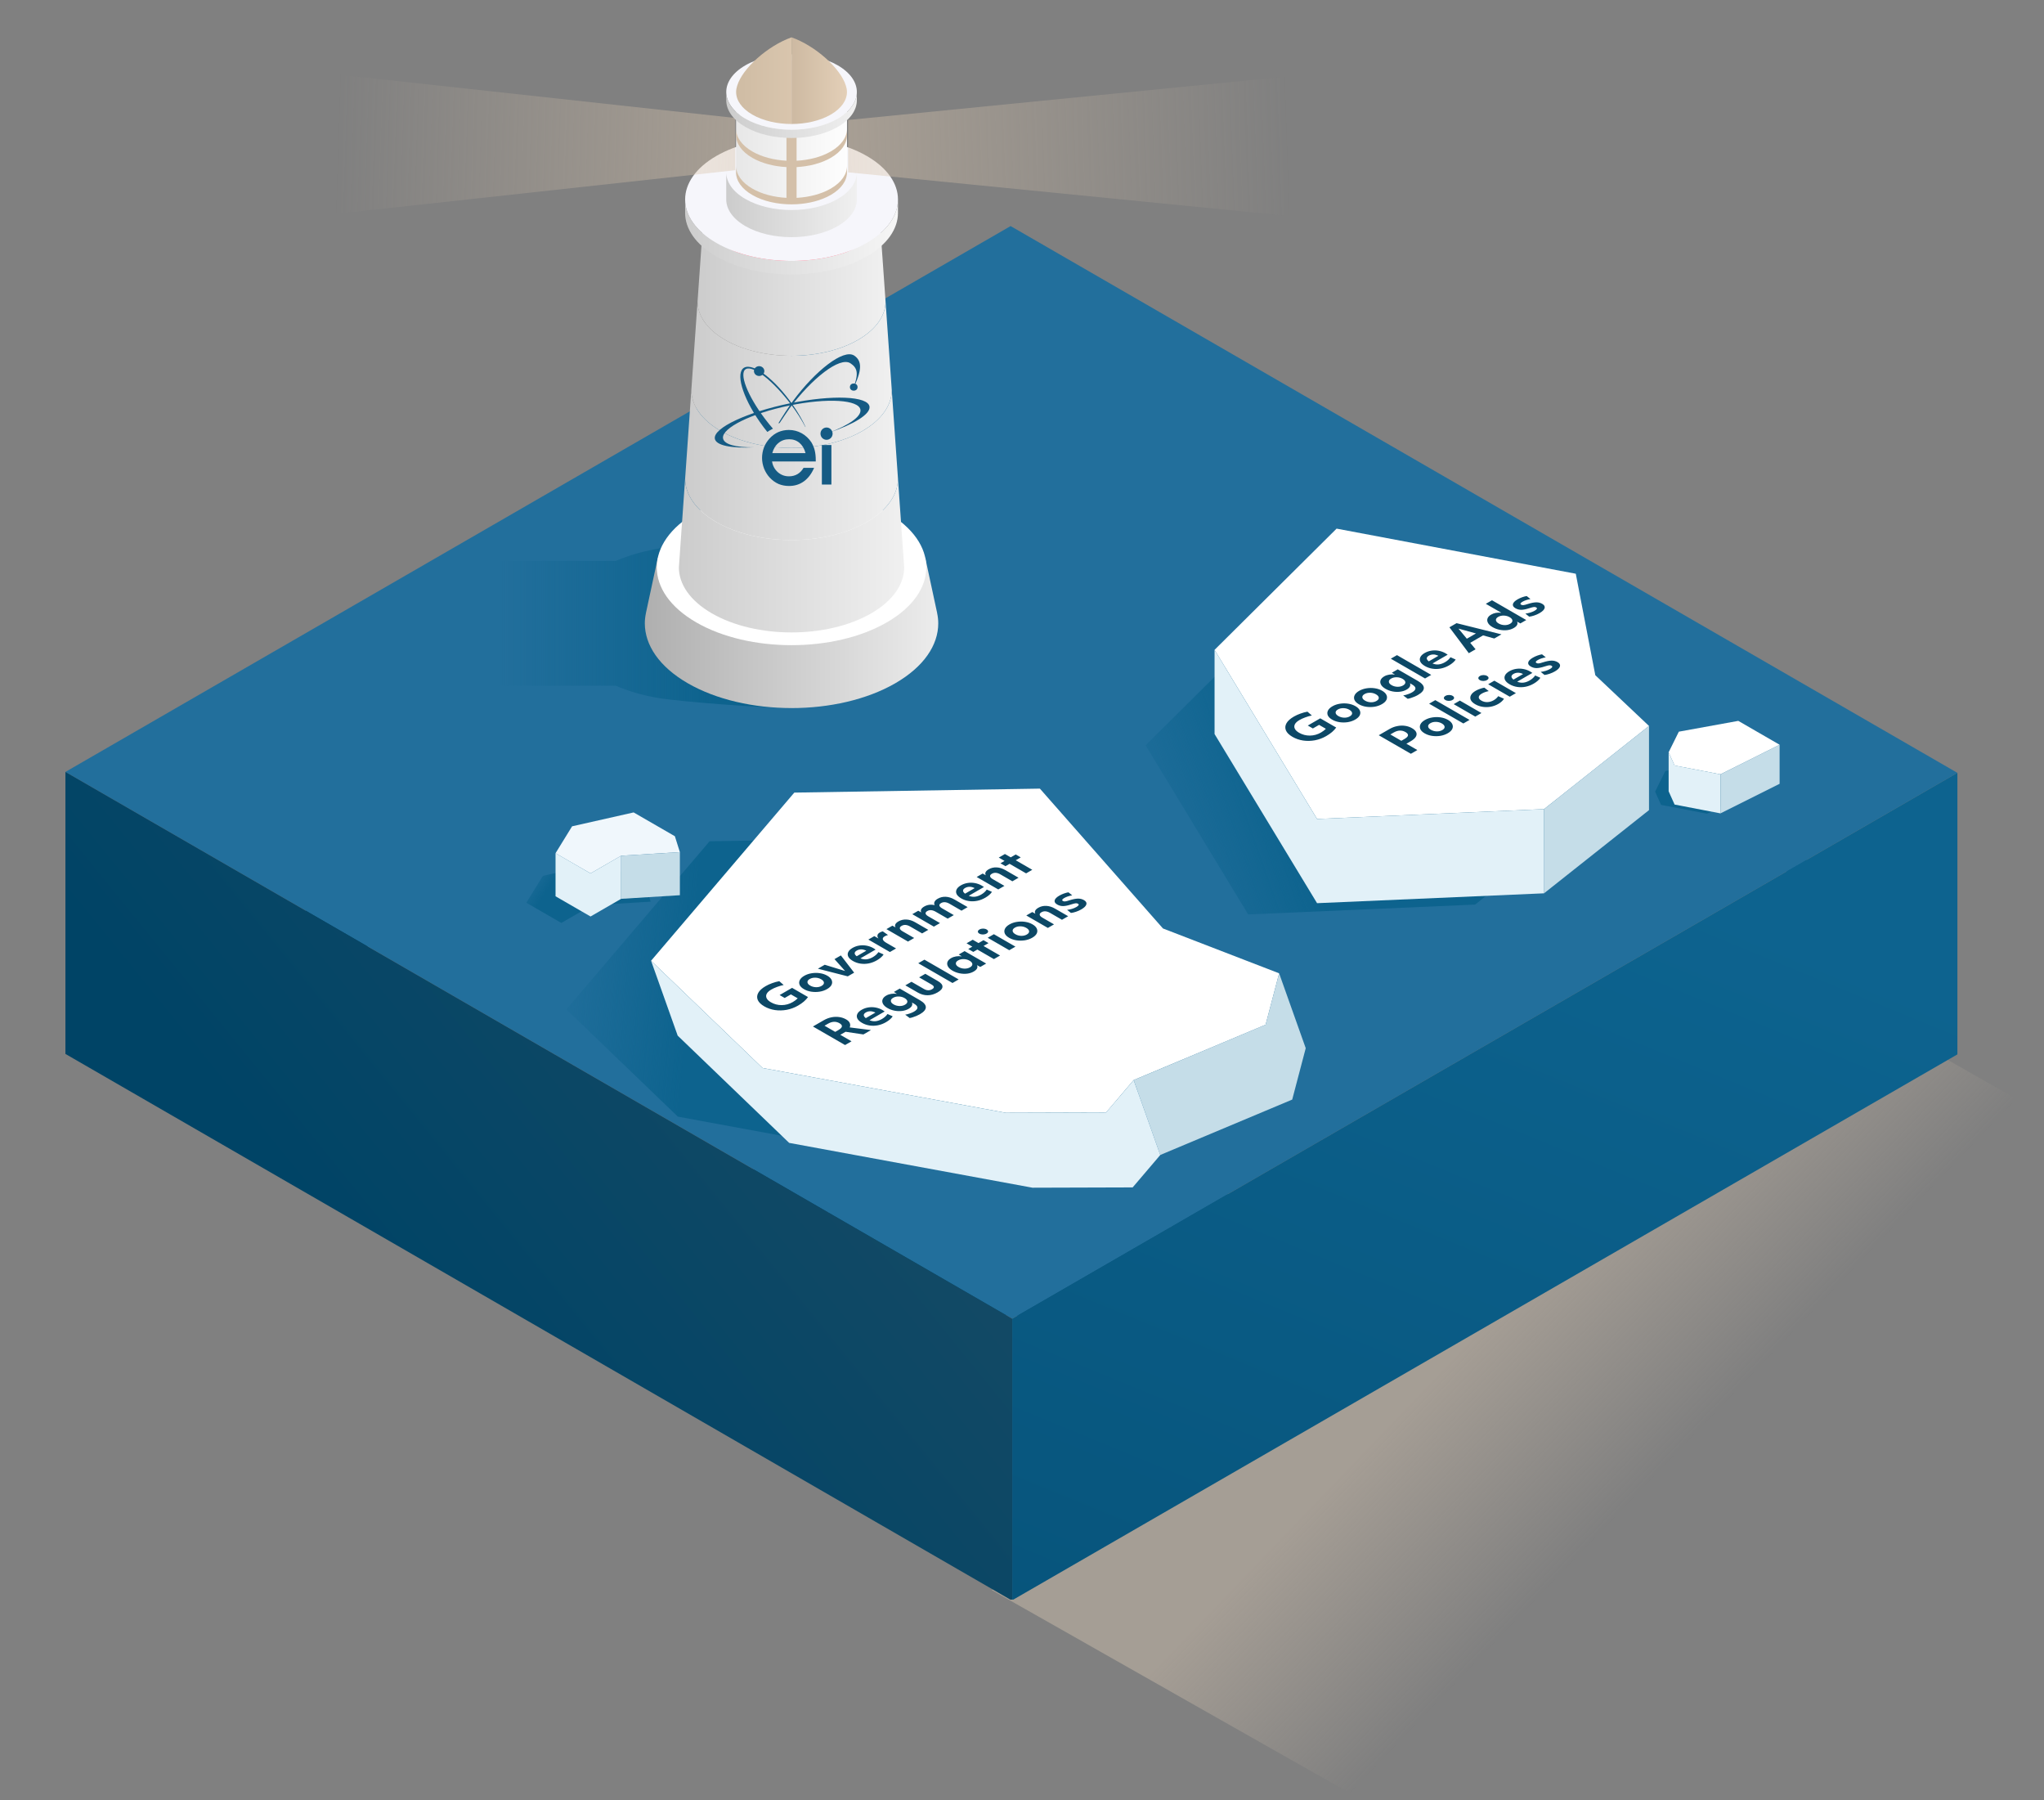
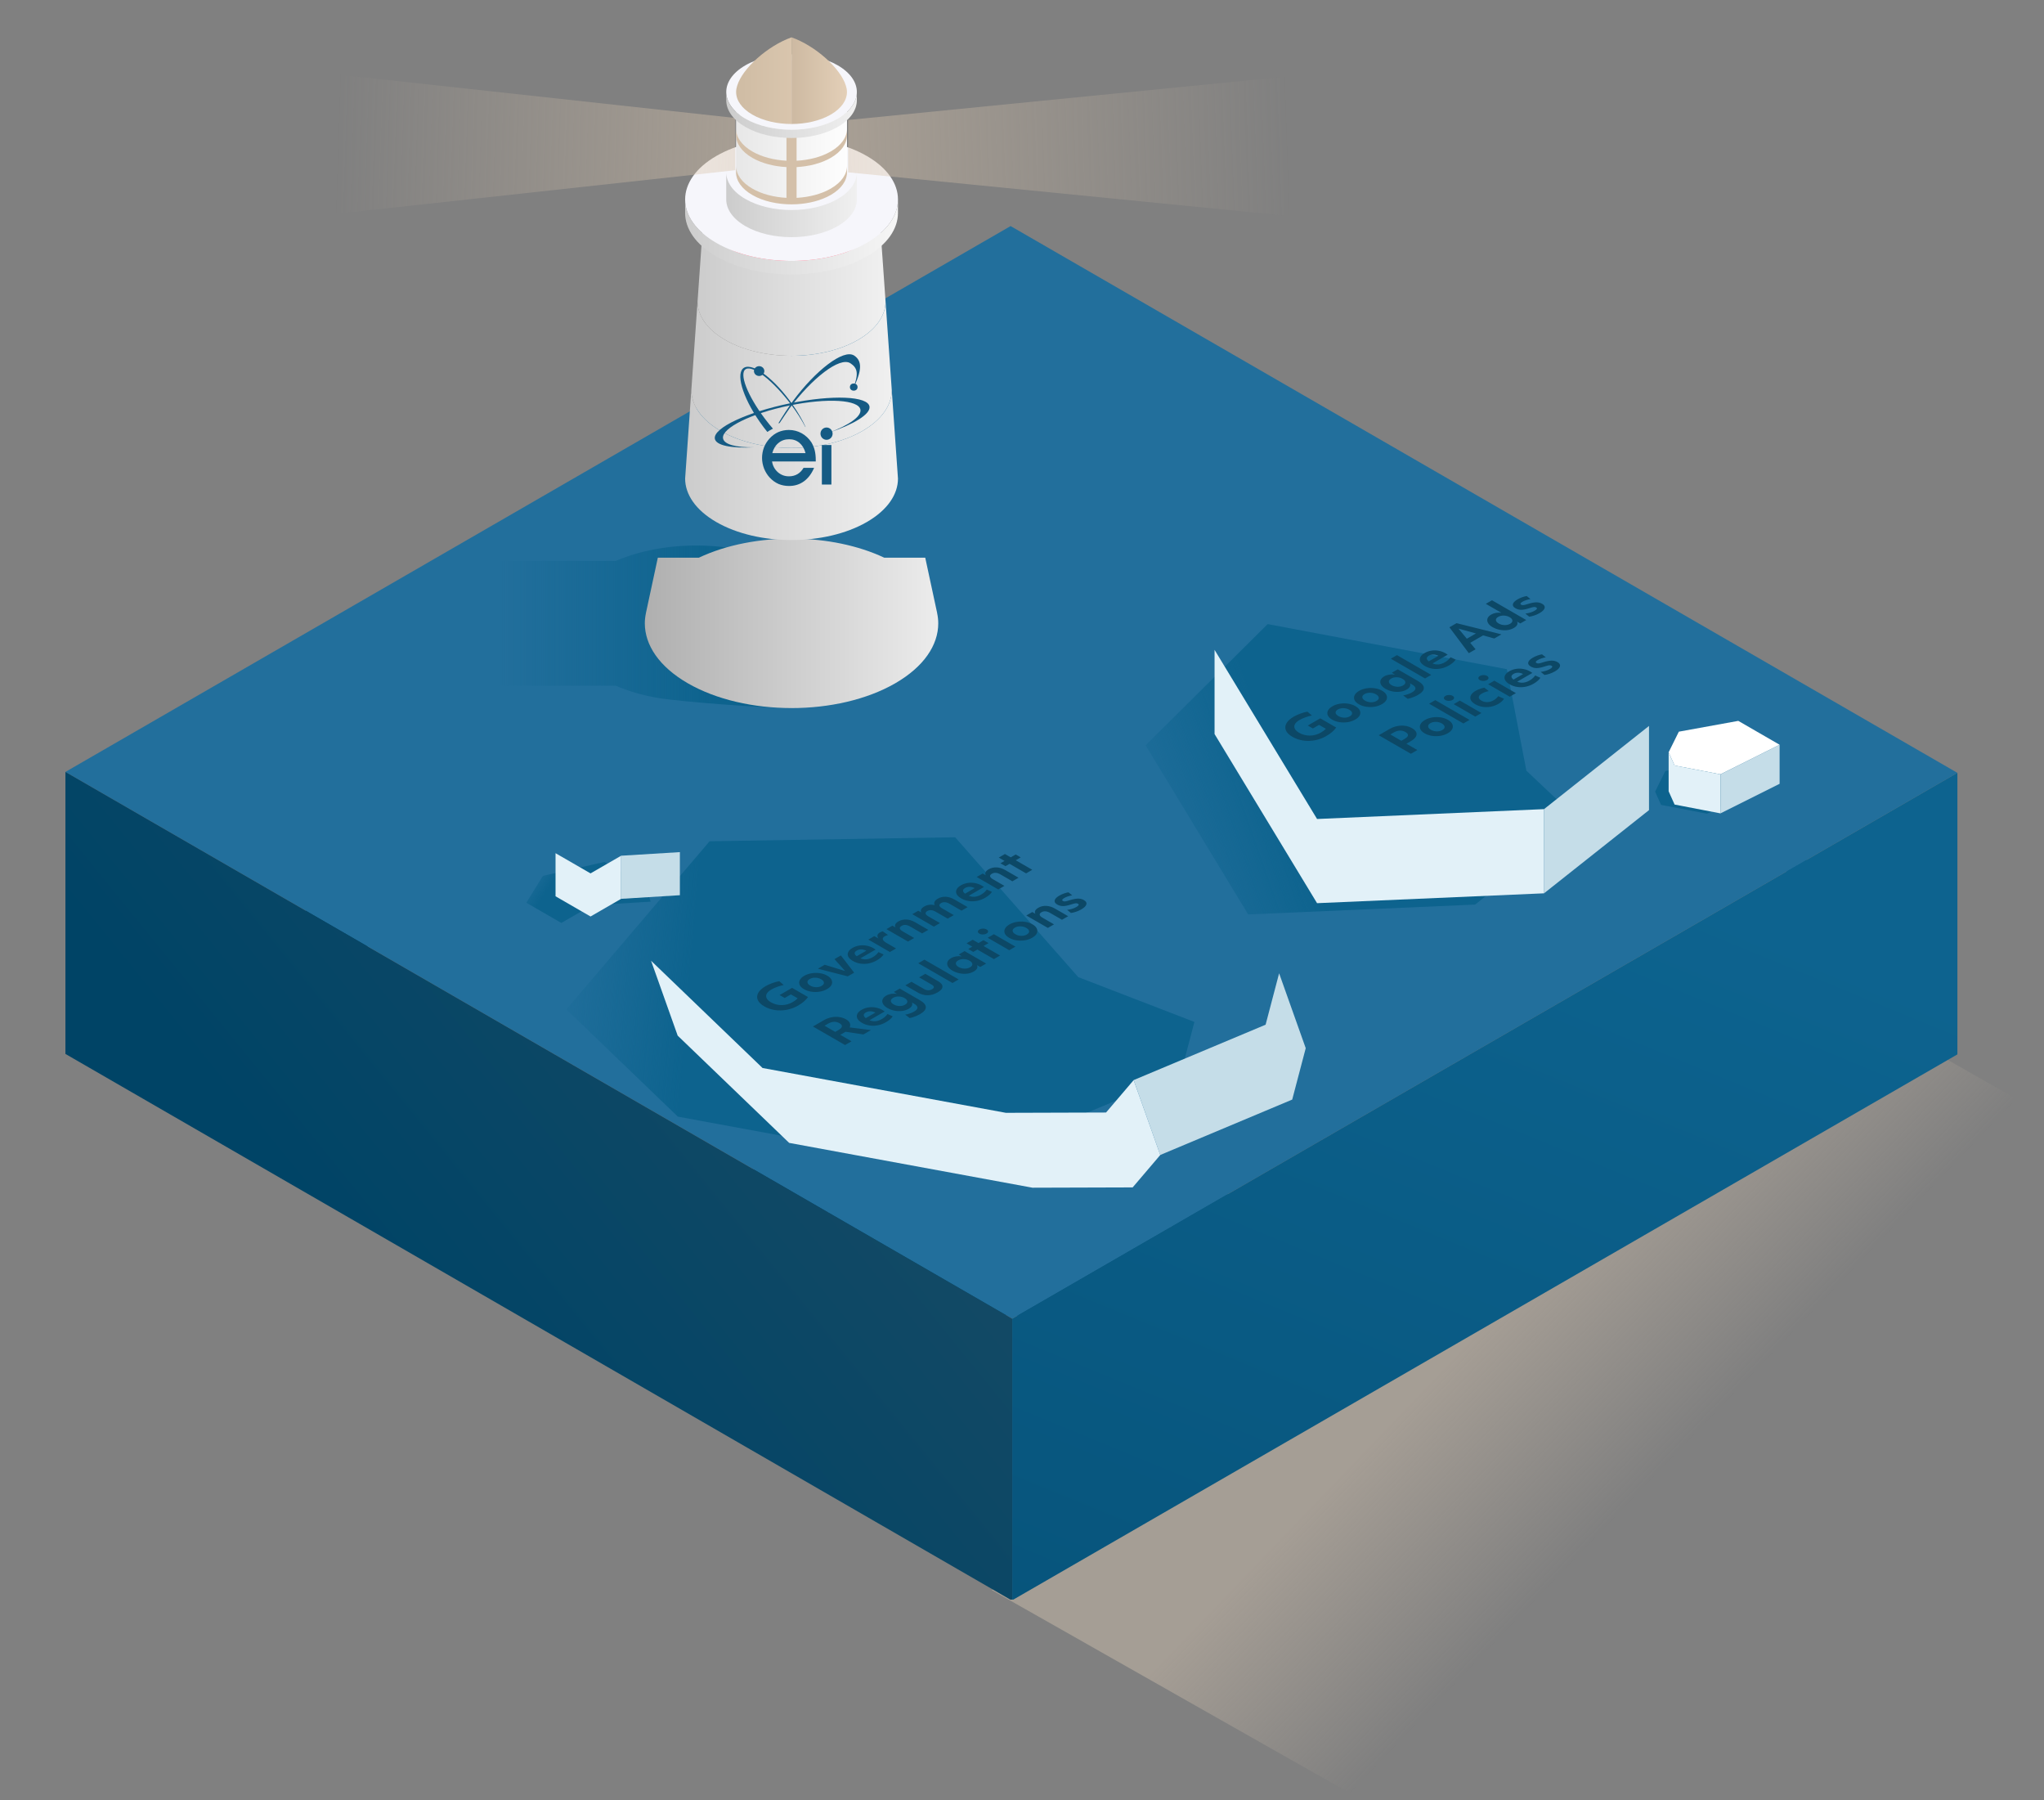
<svg xmlns="http://www.w3.org/2000/svg" width="670" height="590" viewBox="0 0 670 590" fill="none">
  <rect x="0" y="0" width="670" height="590" fill="#808080" stroke="none" />
  <g clip-path="url(#clip0_5075_74718)">
    <path opacity="0.37" d="M629.373 342.195L751.743 411.576L447.446 590.448L325.076 521.067L629.373 342.195Z" fill="url(#paint0_linear_5075_74718)" />
    <g clip-path="url(#clip1_5075_74718)">
      <path d="M520.052 353.507C471.971 381.264 408.959 395.145 345.943 395.145C282.926 395.145 219.91 381.264 171.833 353.507C123.747 325.751 99.709 289.37 99.709 252.984V261.741C99.709 298.121 123.747 334.507 171.828 362.264C219.91 390.02 282.926 403.901 345.938 403.901C408.954 403.901 471.971 390.02 520.047 362.264C568.128 334.507 592.167 298.121 592.167 261.741V252.984C592.167 289.365 568.128 325.751 520.047 353.507H520.052Z" fill="url(#paint1_linear_5075_74718)" />
      <path d="M520.052 362.27C471.971 390.027 408.959 403.908 345.943 403.908C282.926 403.908 219.91 390.027 171.833 362.27C123.747 334.508 99.709 298.128 99.709 261.742V289.147C99.709 325.528 123.747 361.914 171.828 389.67C219.91 417.427 282.926 431.308 345.938 431.308C408.954 431.308 471.971 417.427 520.047 389.67C568.128 361.914 592.167 325.528 592.167 289.147V261.742C592.167 298.123 568.128 334.508 520.047 362.265L520.052 362.27Z" fill="url(#paint2_linear_5075_74718)" />
      <rect width="358.365" height="357.756" transform="matrix(0.866 0.5 0.866 -0.5 21.446 252.961)" fill="#226F9C" />
      <rect width="92.415" height="358.362" transform="matrix(-9.45332e-08 1 0.866 0.5 21.446 252.961)" fill="url(#paint3_linear_5075_74718)" />
      <rect width="92.266" height="357.756" transform="matrix(-1.24336e-07 1 0.866 -0.5 331.797 432.141)" fill="url(#paint4_linear_5075_74718)" />
      <path d="M141.484 183.839H201.796C209.854 180.355 219.497 178.663 229.094 178.77C240.107 178.893 251.059 181.384 259.464 186.238C268.088 191.22 272.402 197.745 272.402 204.27C272.402 210.796 268.088 217.326 259.464 222.303C256.779 223.851 253.84 225.161 250.718 226.225L259.464 232.032C250.657 232.032 222.538 229.964 215.29 228.655C210.522 227.814 205.963 226.49 201.816 224.702H141.489V183.834L141.484 183.839Z" fill="url(#paint5_linear_5075_74718)" />
      <path d="M211.748 200.844H211.738L215.629 182.761H229.067C238.15 178.477 249.305 176.394 260.405 176.521C270.873 176.638 281.29 178.722 289.853 182.761H303.285L307.177 200.844H307.167C307.411 201.986 307.549 203.132 307.549 204.278C307.549 211.384 302.852 218.49 293.464 223.91C284.076 229.33 271.764 232.04 259.457 232.04C247.151 232.04 234.844 229.33 225.451 223.91C216.062 218.49 211.366 211.384 211.366 204.278C211.366 203.132 211.503 201.98 211.748 200.844Z" fill="url(#paint6_linear_5075_74718)" />
-       <path d="M290.698 167.895C282.293 163.04 271.347 160.554 260.329 160.427C248.735 160.294 237.07 162.785 228.222 167.895C219.598 172.876 215.283 179.402 215.283 185.927C215.283 192.452 219.598 198.983 228.222 203.959C236.846 208.941 248.154 211.427 259.458 211.427C270.761 211.427 282.069 208.936 290.693 203.954C299.317 198.972 303.632 192.447 303.632 185.922C303.632 179.397 299.317 172.866 290.693 167.889L290.698 167.895Z" fill="white" />
      <path d="M282.691 141.232C276.278 144.935 267.868 146.789 259.463 146.789C251.058 146.789 242.648 144.935 236.235 141.232C229.832 137.534 226.628 132.689 226.612 127.845L228.65 98.805C228.65 103.359 231.66 107.907 237.676 111.382C243.692 114.856 251.578 116.593 259.463 116.593C267.348 116.593 275.234 114.856 281.25 111.382C287.265 107.907 290.276 103.354 290.276 98.805L292.313 127.845C292.303 132.689 289.094 137.534 282.691 141.232Z" fill="url(#paint7_linear_5075_74718)" />
      <path d="M281.249 111.381C275.233 114.855 267.348 116.592 259.462 116.592C251.577 116.592 243.692 114.855 237.676 111.381C231.66 107.907 228.649 103.353 228.649 98.804L230.687 69.789H288.238L290.275 98.804C290.275 103.358 287.265 107.907 281.249 111.381Z" fill="url(#paint8_linear_5075_74718)" />
      <path d="M284.127 171.076C277.317 175.008 268.387 176.974 259.463 176.974C250.538 176.974 241.609 175.008 234.798 171.076C227.988 167.143 224.58 161.988 224.58 156.833L226.612 127.844C226.622 132.688 229.832 137.532 236.235 141.231C242.648 144.934 251.058 146.788 259.463 146.788C267.868 146.788 276.278 144.934 282.691 141.231C289.094 137.532 292.298 132.688 292.313 127.844L294.346 156.833C294.346 161.988 290.938 167.143 284.127 171.076Z" fill="url(#paint9_linear_5075_74718)" />
      <path d="M239.113 58.039C244.874 54.713 252.474 53.093 260.023 53.175C267.196 53.256 274.332 54.876 279.803 58.039C285.422 61.284 288.233 65.533 288.233 69.786C288.233 74.039 285.422 78.288 279.803 81.532C274.184 84.777 266.819 86.397 259.458 86.397C252.097 86.397 244.732 84.777 239.113 81.532C233.494 78.288 230.683 74.034 230.683 69.786C230.683 65.533 233.494 61.284 239.113 58.039Z" fill="#FF5A72" />
-       <path d="M222.538 185.851L224.575 156.836C224.575 161.991 227.983 167.146 234.794 171.078C241.604 175.011 250.534 176.977 259.458 176.977C268.383 176.977 277.312 175.011 284.123 171.078C290.934 167.146 294.341 161.991 294.341 156.836L296.379 185.851C296.379 185.876 296.379 185.907 296.379 185.932C296.379 191.388 292.772 196.843 285.565 201.005C278.357 205.167 268.902 207.25 259.453 207.25C250.004 207.25 240.555 205.167 233.342 201.005C226.134 196.843 222.528 191.388 222.528 185.932C222.528 185.907 222.528 185.876 222.528 185.851H222.538Z" fill="url(#paint10_linear_5075_74718)" />
      <path d="M234.793 79.602C241.604 83.534 250.533 85.501 259.458 85.501C268.387 85.501 277.312 83.534 284.122 79.602C290.933 75.669 294.341 70.514 294.341 65.359V69.786C294.341 74.941 290.933 80.096 284.122 84.028C277.312 87.961 268.382 89.927 259.458 89.927C250.528 89.927 241.604 87.961 234.793 84.028C227.983 80.096 224.575 74.941 224.575 69.786V65.359C224.575 70.514 227.983 75.669 234.793 79.602Z" fill="url(#paint11_linear_5075_74718)" />
      <path d="M234.793 51.117C241.777 47.082 250.992 45.116 260.145 45.223C268.841 45.32 277.49 47.286 284.127 51.117C290.938 55.049 294.346 60.204 294.346 65.359C294.346 70.514 290.938 75.669 284.127 79.602C277.317 83.534 268.387 85.5 259.463 85.5C250.533 85.5 241.609 83.534 234.798 79.602C227.988 75.669 224.58 70.514 224.58 65.359C224.58 60.204 227.988 55.049 234.798 51.117H234.793Z" fill="#F6F6FB" />
      <path d="M244.324 47.729C248.608 45.253 254.262 44.046 259.88 44.112C265.219 44.173 270.521 45.38 274.597 47.729C278.774 50.143 280.867 53.306 280.867 56.465C280.867 59.623 278.779 62.791 274.597 65.201C270.42 67.615 264.939 68.822 259.463 68.822C253.987 68.822 248.506 67.615 244.329 65.201C240.152 62.786 238.058 59.623 238.058 56.465C238.058 53.301 240.147 50.138 244.329 47.729H244.324Z" fill="#F6F6FB" />
      <path d="M244.325 65.205C248.502 67.619 253.983 68.826 259.459 68.826C264.935 68.826 270.416 67.619 274.593 65.205C278.77 62.79 280.863 59.627 280.863 56.469V65.363C280.863 68.526 278.775 71.689 274.593 74.099C270.416 76.513 264.935 77.721 259.459 77.721C253.983 77.721 248.502 76.513 244.325 74.099C240.148 71.684 238.054 68.521 238.054 65.363V56.469C238.054 59.632 240.143 62.795 244.325 65.205Z" fill="url(#paint12_linear_5075_74718)" />
      <path d="M246.605 26.8C250.248 24.697 255.046 23.673 259.819 23.729C264.353 23.78 268.861 24.804 272.319 26.8C275.87 28.848 277.643 31.538 277.643 34.222C277.643 36.907 275.87 39.596 272.319 41.644C268.769 43.692 264.118 44.721 259.462 44.721C254.812 44.721 250.156 43.697 246.605 41.644C243.055 39.596 241.282 36.907 241.282 34.222C241.282 31.538 243.055 28.848 246.605 26.8Z" fill="white" />
      <path d="M246.601 41.641C250.151 43.688 254.802 44.717 259.458 44.717C264.113 44.717 268.764 43.693 272.315 41.641C275.865 39.588 277.638 36.903 277.638 34.219V56.464C277.638 59.148 275.865 61.838 272.315 63.886C268.764 65.933 264.113 66.962 259.458 66.962C254.802 66.962 250.151 65.938 246.601 63.886C243.05 61.838 241.277 59.148 241.277 56.464V34.219C241.277 36.903 243.05 39.593 246.601 41.641Z" fill="url(#paint13_linear_5075_74718)" />
      <path d="M246.601 51.724C243.05 49.676 241.277 46.987 241.277 44.302V42.219C241.277 44.903 243.05 47.593 246.601 49.641C249.728 51.444 253.712 52.452 257.797 52.671V44.674C258.347 44.705 258.902 44.72 259.458 44.72C260.013 44.72 260.563 44.705 261.118 44.674V52.671C265.203 52.458 269.187 51.449 272.315 49.641C275.865 47.593 277.638 44.903 277.638 42.219V44.302C277.638 46.987 275.865 49.676 272.315 51.724C269.187 53.527 265.203 54.536 261.118 54.755V64.836C265.203 64.622 269.187 63.613 272.315 61.805C275.865 59.757 277.638 57.068 277.638 54.383V56.466C277.638 59.151 275.865 61.84 272.315 63.888C269.187 65.691 265.203 66.7 261.118 66.919C260.568 66.95 260.013 66.965 259.458 66.965C254.807 66.965 250.151 65.941 246.601 63.888C243.05 61.84 241.277 59.151 241.277 56.466V54.383C241.277 57.068 243.05 59.757 246.601 61.805C249.728 63.613 253.712 64.617 257.797 64.836V54.755C253.712 54.541 249.728 53.532 246.601 51.724Z" fill="#D4C0A9" />
      <path d="M77.525 20.805L241.028 38.667V55.777L77.525 73.64V20.805Z" fill="url(#paint14_linear_5075_74718)" />
      <path d="M458.833 21.406L278 39.316V56.473L458.833 74.383V21.406Z" fill="url(#paint15_linear_5075_74718)" />
      <path d="M244.324 21.408C248.608 18.933 254.262 17.725 259.88 17.792C265.219 17.853 270.521 19.055 274.597 21.408C278.774 23.823 280.867 26.986 280.867 30.144C280.867 33.303 278.779 36.471 274.597 38.88C270.42 41.295 264.939 42.502 259.463 42.502C253.987 42.502 248.506 41.295 244.329 38.88C240.152 36.466 238.058 33.303 238.058 30.144C238.058 26.981 240.147 23.818 244.329 21.408H244.324Z" fill="#F6F6FB" />
      <path d="M244.325 38.885C248.502 41.299 253.983 42.506 259.459 42.506C264.935 42.506 270.416 41.299 274.593 38.885C278.77 36.47 280.863 33.307 280.863 30.148V32.864C280.863 36.027 278.775 39.19 274.593 41.599C270.416 44.014 264.935 45.221 259.459 45.221C253.983 45.221 248.502 44.014 244.325 41.599C240.148 39.185 238.054 36.022 238.054 32.864V30.148C238.054 33.312 240.143 36.475 244.325 38.885Z" fill="url(#paint16_linear_5075_74718)" />
      <path d="M259.457 19.666V12.234C267.266 15.005 275.569 22.387 277.286 28.127C277.311 28.194 277.479 28.825 277.52 29.059C277.586 29.421 277.622 29.783 277.622 30.145C277.622 32.829 275.849 35.514 272.299 37.561C268.754 39.609 264.103 40.633 259.452 40.633V19.661L259.457 19.666Z" fill="url(#paint17_linear_5075_74718)" />
      <path d="M259.458 19.666V12.234C251.649 15.005 243.346 22.387 241.629 28.127C241.604 28.194 241.436 28.825 241.395 29.059C241.329 29.421 241.293 29.783 241.293 30.145C241.293 32.829 243.066 35.514 246.616 37.561C250.161 39.609 254.812 40.633 259.463 40.633V19.661L259.458 19.666Z" fill="url(#paint18_linear_5075_74718)" />
      <path d="M213.28 295.474L194.029 296.656L183.993 302.452L172.525 295.828L177.954 287.02L198.125 282.469L211.642 290.272L213.28 295.474Z" fill="url(#paint19_linear_5075_74718)" />
      <path d="M193.569 300.339L182.101 293.718V279.594L193.569 286.214L203.605 280.421V294.546L193.569 300.339Z" fill="#E2F1F8" />
      <path d="M301.957 380.615L222.186 365.927L185.647 330.784L232.599 275.684L313.092 274.376L353.43 320.206L391.517 334.895L387.083 351.748L343.835 369.895L334.782 380.517L301.957 380.615Z" fill="url(#paint20_linear_5075_74718)" />
      <path d="M517.931 269.179L483.53 296.434L409.13 299.666L375.525 244.24L415.525 204.516L493.935 219.294L500.33 252.553L517.931 269.179Z" fill="url(#paint21_linear_5075_74718)" />
      <path d="M578.902 256.956L559.509 266.652L544.475 263.759L542.525 259.42L545.867 252.668L565.353 249.133L578.902 256.956Z" fill="#0D638E" />
-       <path d="M329.721 364.672L249.956 349.982L213.416 314.839L260.363 259.74L340.864 258.436L381.2 304.261L419.283 318.958L414.852 335.803L371.604 353.95L362.552 364.571L329.721 364.672Z" fill="white" />
-       <path d="M540.525 237.898L506.125 265.152L431.719 268.385L398.12 212.959L438.12 173.234L516.523 188.013L522.924 221.272L540.525 237.898Z" fill="white" />
      <path d="M583.335 244.058L563.941 253.753L548.91 250.861L546.961 246.522L550.303 239.773L569.789 236.234L583.335 244.058Z" fill="white" />
      <path d="M540.525 237.891V265.479L506.125 292.733V265.145L540.525 237.891Z" fill="#C5DDE8" />
      <path d="M431.719 268.387L506.125 265.155V292.743L431.719 295.976L398.12 240.549V212.961L431.719 268.387Z" fill="#E2F1F8" />
      <path d="M563.941 253.747V266.546L548.91 263.654L546.961 259.315V246.516L548.91 250.854L563.941 253.747Z" fill="#E2F1F8" />
      <path d="M583.336 244.055V256.854L563.942 266.549V253.75L583.336 244.055Z" fill="#C5DDE8" />
      <path d="M419.282 318.952L428.004 343.493L423.573 360.338L380.325 378.486L371.603 353.944L414.851 335.797L419.282 318.952Z" fill="#C5DDE8" />
      <path d="M213.415 314.844L222.138 339.385L258.677 374.528L338.442 389.218L371.273 389.118L380.326 378.496L371.603 353.955L362.55 364.576L329.72 364.677L249.954 349.987L213.415 314.844Z" fill="#E2F1F8" />
-       <path d="M222.856 279.243L203.605 280.425L193.569 286.218L182.101 279.597L187.526 270.786L207.7 266.234L221.217 274.037L222.856 279.243Z" fill="#F0F7FC" />
      <path d="M222.857 279.242V293.364L203.605 294.549V280.424L222.857 279.242Z" fill="#C5DDE8" />
      <path d="M253.142 148.495C253.531 147.071 254.193 145.963 255.167 145.172C256.141 144.341 257.309 143.945 258.672 143.945C259.997 143.945 261.126 144.341 262.061 145.132C262.996 145.923 263.658 147.031 264.047 148.495H253.142ZM267.397 151.265V150.79C267.397 149.563 267.28 148.495 267.046 147.546C266.813 146.596 266.423 145.726 265.956 144.934C265.099 143.668 264.047 142.679 262.762 141.967C261.477 141.255 260.074 140.898 258.594 140.898C257.348 140.898 256.18 141.136 255.089 141.611C254.037 142.085 253.064 142.798 252.207 143.747C251.428 144.618 250.805 145.607 250.415 146.636C250.026 147.704 249.792 148.851 249.792 150.078C249.792 151.265 250.026 152.412 250.454 153.56C250.921 154.707 251.545 155.696 252.324 156.527C253.181 157.437 254.115 158.11 255.167 158.585C256.219 159.02 257.348 159.257 258.633 159.257C260.503 159.257 262.139 158.743 263.541 157.714C264.943 156.685 266.034 155.221 266.852 153.322H263.385C262.879 154.193 262.217 154.905 261.399 155.38C260.581 155.855 259.646 156.092 258.633 156.092C257.231 156.092 256.024 155.657 254.972 154.747C253.96 153.837 253.297 152.689 253.064 151.225H267.397V151.265Z" fill="#155B84" />
      <path d="M272.522 158.786V145.836H269.399V158.786H272.522Z" fill="#155B84" />
      <path fill-rule="evenodd" clip-rule="evenodd" d="M271.754 141.775C279.911 139.034 285.329 135.732 285.02 133.27C284.583 129.79 272.875 129.304 258.871 132.184C244.866 135.064 233.868 140.22 234.305 143.7C234.591 145.976 239.7 146.972 247.119 146.582C241.228 146.667 237.247 145.632 236.99 143.59C236.57 140.242 246.316 135.454 258.758 132.895C271.201 130.336 281.629 130.976 282.05 134.323C282.327 136.531 278.18 139.367 271.754 141.775Z" fill="#155B84" />
      <path d="M255.552 138.62C256.181 137.681 258.056 134.84 258.761 133.868C266.066 124.062 275.251 116.759 278.765 119.052C280.965 120.507 281.767 122.321 279.384 127.837C282.81 121.156 282.502 118.191 279.982 116.518C276.468 114.226 267.246 121.527 259.978 131.334C258.611 133.175 256.18 136.924 255.145 138.709C255.254 138.712 255.402 138.683 255.552 138.62Z" fill="#155B84" />
      <path fill-rule="evenodd" clip-rule="evenodd" d="M263.98 139.905C262.789 137.607 261.169 135.047 259.204 132.442C253.418 124.776 246.829 119.629 244.488 120.948C242.147 122.267 244.94 129.551 250.726 137.218C251.592 138.366 252.477 139.458 253.363 140.481C252.713 140.79 252.098 141.147 251.523 141.549C250.675 140.508 249.838 139.4 249.027 138.236C243.263 129.962 241.006 121.999 243.986 120.45C246.967 118.901 254.055 124.352 259.819 132.626C261.577 135.148 263.008 137.642 264.064 139.933C264.036 139.924 264.008 139.914 263.98 139.905Z" fill="#155B84" />
      <ellipse cx="270.932" cy="142.112" rx="1.986" ry="2.018" fill="#155B84" />
      <ellipse cx="279.844" cy="126.846" rx="1.251" ry="1.182" fill="#155B84" />
      <ellipse cx="248.838" cy="121.602" rx="1.704" ry="1.61" fill="#155B84" />
      <path d="M437.99 238.416C437.639 238.917 437.186 239.408 436.632 239.888C436.078 240.357 435.445 240.797 434.734 241.208C433.57 241.88 432.337 242.341 431.034 242.592C429.732 242.832 428.443 242.861 427.168 242.68C425.903 242.493 424.734 242.09 423.663 241.472C422.563 240.837 421.847 240.136 421.515 239.368C421.192 238.594 421.247 237.816 421.681 237.032C422.115 236.248 422.928 235.512 424.12 234.824C424.748 234.461 425.455 234.138 426.24 233.856C427.016 233.568 427.792 233.354 428.568 233.216L430.009 234.464C429.251 234.624 428.526 234.834 427.833 235.096C427.141 235.346 426.512 235.634 425.949 235.96C425.21 236.386 424.711 236.845 424.452 237.336C424.203 237.821 424.194 238.306 424.425 238.792C424.646 239.272 425.113 239.717 425.824 240.128C426.914 240.757 428.097 241.066 429.371 241.056C430.646 241.045 431.856 240.709 433.002 240.048C433.63 239.685 434.166 239.28 434.609 238.832L432.378 237.544L430.341 238.72L428.679 237.76L432.766 235.4L437.99 238.416ZM444.248 235.795C443.518 236.216 442.7 236.501 441.795 236.651C440.89 236.789 439.989 236.792 439.093 236.659C438.197 236.525 437.389 236.251 436.668 235.835C435.948 235.419 435.472 234.952 435.241 234.435C435.019 233.912 435.033 233.392 435.282 232.875C435.532 232.347 436.017 231.875 436.737 231.459C437.476 231.032 438.299 230.749 439.204 230.611C440.1 230.467 440.996 230.461 441.892 230.595C442.788 230.728 443.596 231.003 444.317 231.419C445.028 231.829 445.499 232.299 445.73 232.827C445.961 233.344 445.957 233.864 445.716 234.387C445.467 234.904 444.977 235.373 444.248 235.795ZM442.294 232.587C441.721 232.256 441.088 232.083 440.396 232.067C439.693 232.045 439.075 232.189 438.539 232.499C438.012 232.803 437.767 233.157 437.804 233.563C437.832 233.963 438.132 234.328 438.705 234.659C439.278 234.989 439.915 235.165 440.617 235.187C441.31 235.203 441.92 235.059 442.446 234.755C442.982 234.445 443.236 234.091 443.208 233.691C443.171 233.285 442.867 232.917 442.294 232.587ZM452.995 230.745C452.265 231.166 451.448 231.451 450.542 231.601C449.637 231.739 448.736 231.742 447.84 231.609C446.944 231.475 446.136 231.201 445.415 230.785C444.695 230.369 444.219 229.902 443.988 229.385C443.767 228.862 443.78 228.342 444.03 227.825C444.279 227.297 444.764 226.825 445.485 226.409C446.224 225.982 447.046 225.699 447.951 225.561C448.847 225.417 449.743 225.411 450.639 225.545C451.535 225.678 452.344 225.953 453.064 226.369C453.775 226.779 454.247 227.249 454.478 227.777C454.708 228.294 454.704 228.814 454.464 229.337C454.214 229.854 453.725 230.323 452.995 230.745ZM451.041 227.537C450.468 227.206 449.836 227.033 449.143 227.017C448.441 226.995 447.822 227.139 447.286 227.449C446.759 227.753 446.515 228.107 446.552 228.513C446.579 228.913 446.88 229.278 447.452 229.609C448.025 229.939 448.662 230.115 449.364 230.137C450.057 230.153 450.667 230.009 451.194 229.705C451.729 229.395 451.983 229.041 451.956 228.641C451.919 228.235 451.614 227.867 451.041 227.537ZM464.721 223.126C466.042 223.889 466.707 224.662 466.717 225.446C466.726 226.23 466.075 227.001 464.763 227.758C464.421 227.956 464.047 228.14 463.64 228.31C463.234 228.481 462.832 228.628 462.435 228.75C462.056 228.873 461.719 228.956 461.423 228.998L459.955 227.894C460.426 227.825 460.925 227.697 461.451 227.51C461.987 227.329 462.444 227.129 462.823 226.91C464.338 226.036 464.352 225.169 462.865 224.31L462.172 223.91C462.329 224.278 462.315 224.644 462.13 225.006C461.945 225.358 461.594 225.684 461.077 225.982C460.449 226.345 459.733 226.577 458.929 226.678C458.126 226.78 457.308 226.75 456.477 226.59C455.645 226.43 454.869 226.142 454.149 225.726C453.438 225.316 452.948 224.862 452.68 224.366C452.412 223.87 452.366 223.385 452.541 222.91C452.717 222.425 453.119 222.001 453.747 221.638C454.227 221.361 454.772 221.174 455.382 221.078C455.992 220.972 456.615 220.969 457.253 221.07L456.241 220.454L458.167 219.342L464.721 223.126ZM459.747 222.462C459.174 222.132 458.541 221.958 457.848 221.942C457.146 221.921 456.528 222.065 455.992 222.374C455.465 222.678 455.22 223.033 455.257 223.438C455.285 223.838 455.585 224.204 456.158 224.534C456.731 224.865 457.368 225.041 458.07 225.062C458.763 225.078 459.373 224.934 459.899 224.63C460.435 224.321 460.689 223.966 460.661 223.566C460.624 223.161 460.32 222.793 459.747 222.462ZM455.892 215.856L457.915 214.688L469.139 221.168L467.116 222.336L455.892 215.856ZM474.982 218.05C474.123 218.546 473.236 218.888 472.321 219.074C471.398 219.256 470.488 219.28 469.592 219.146C468.696 219.013 467.864 218.725 467.097 218.282C466.349 217.85 465.846 217.384 465.587 216.882C465.338 216.376 465.328 215.874 465.559 215.378C465.79 214.872 466.261 214.413 466.973 214.002C467.656 213.608 468.391 213.349 469.176 213.226C469.97 213.098 470.765 213.109 471.559 213.258C472.363 213.402 473.12 213.68 473.832 214.09C474.063 214.224 474.298 214.376 474.538 214.546L469.564 217.418C470.238 217.701 470.917 217.805 471.601 217.73C472.275 217.65 472.959 217.41 473.651 217.01C474.039 216.786 474.391 216.53 474.705 216.242C475.019 215.954 475.268 215.666 475.453 215.378L477.157 216.138C476.972 216.448 476.686 216.773 476.298 217.114C475.919 217.45 475.481 217.762 474.982 218.05ZM468.358 214.866C467.915 215.122 467.689 215.413 467.679 215.738C467.679 216.058 467.901 216.389 468.344 216.73L471.49 214.914C471.388 214.856 471.287 214.808 471.185 214.77C470.695 214.562 470.206 214.466 469.716 214.482C469.227 214.498 468.774 214.626 468.358 214.866ZM475.101 205.566L477.443 204.214L492.158 207.878L489.803 209.238L486.131 208.222L481.918 210.654L483.678 212.774L481.461 214.054L475.101 205.566ZM483.803 207.582L478.08 206.006L480.81 209.31L483.803 207.582ZM500.283 203.187L498.357 204.299L497.29 203.715C497.632 204.488 497.267 205.184 496.195 205.803C495.567 206.165 494.851 206.397 494.048 206.499C493.244 206.589 492.422 206.552 491.581 206.387C490.741 206.221 489.955 205.928 489.226 205.507C488.514 205.096 488.025 204.643 487.757 204.147C487.48 203.645 487.424 203.155 487.591 202.675C487.766 202.189 488.163 201.768 488.782 201.411C489.743 200.856 490.856 200.656 492.122 200.811L487.036 197.875L489.059 196.707L500.283 203.187ZM494.99 204.419C495.526 204.109 495.78 203.755 495.752 203.355C495.715 202.949 495.41 202.581 494.837 202.251C494.265 201.92 493.632 201.747 492.939 201.731C492.237 201.709 491.618 201.853 491.082 202.163C490.556 202.467 490.311 202.821 490.348 203.227C490.376 203.627 490.676 203.992 491.249 204.323C491.821 204.653 492.459 204.829 493.161 204.851C493.854 204.867 494.463 204.723 494.99 204.419ZM500.003 201.076C500.558 201.012 501.107 200.898 501.652 200.732C502.188 200.562 502.65 200.364 503.038 200.14C503.832 199.682 504.003 199.322 503.551 199.06C503.338 198.938 503.089 198.89 502.802 198.916C502.516 198.943 502.036 199.066 501.361 199.284C500.28 199.642 499.389 199.826 498.687 199.836C497.994 199.842 497.352 199.674 496.761 199.332C496.077 198.938 495.796 198.482 495.916 197.964C496.045 197.442 496.558 196.922 497.454 196.404C497.897 196.148 498.391 195.922 498.936 195.724C499.481 195.527 499.98 195.394 500.433 195.324L501.666 196.308C500.613 196.5 499.735 196.799 499.033 197.204C498.341 197.604 498.207 197.927 498.632 198.172C498.835 198.29 499.084 198.332 499.38 198.3C499.675 198.268 500.128 198.151 500.738 197.948C501.883 197.586 502.816 197.399 503.537 197.388C504.266 197.372 504.932 197.538 505.532 197.884C506.206 198.274 506.465 198.743 506.308 199.292C506.151 199.831 505.592 200.378 504.631 200.932C504.123 201.226 503.555 201.479 502.927 201.692C502.308 201.9 501.749 202.031 501.25 202.084L500.003 201.076ZM451.938 240.939L455.486 238.891C456.28 238.432 457.111 238.117 457.98 237.947C458.848 237.765 459.698 237.733 460.529 237.851C461.37 237.963 462.146 238.224 462.857 238.635C463.569 239.045 464.026 239.496 464.229 239.987C464.432 240.467 464.381 240.96 464.077 241.467C463.772 241.963 463.217 242.443 462.414 242.907L461 243.723L464.589 245.795L462.469 247.019L451.938 240.939ZM460.419 242.139C461.804 241.339 461.897 240.592 460.696 239.899C459.495 239.205 458.201 239.259 456.816 240.059L455.735 240.683L459.338 242.763L460.419 242.139ZM474.571 240.288C473.841 240.709 473.024 240.994 472.118 241.144C471.213 241.282 470.313 241.285 469.416 241.152C468.52 241.018 467.712 240.744 466.992 240.328C466.271 239.912 465.795 239.445 465.564 238.928C465.343 238.405 465.357 237.885 465.606 237.368C465.855 236.84 466.34 236.368 467.061 235.952C467.8 235.525 468.622 235.242 469.527 235.104C470.423 234.96 471.319 234.954 472.215 235.088C473.112 235.221 473.92 235.496 474.64 235.912C475.352 236.322 475.823 236.792 476.054 237.32C476.285 237.837 476.28 238.357 476.04 238.88C475.79 239.397 475.301 239.866 474.571 240.288ZM472.617 237.08C472.045 236.749 471.412 236.576 470.719 236.56C470.017 236.538 469.398 236.682 468.862 236.992C468.336 237.296 468.091 237.65 468.128 238.056C468.156 238.456 468.456 238.821 469.029 239.152C469.601 239.482 470.239 239.658 470.941 239.68C471.634 239.696 472.243 239.552 472.77 239.248C473.306 238.938 473.56 238.584 473.532 238.184C473.495 237.778 473.19 237.41 472.617 237.08ZM468.45 230.605L470.473 229.437L481.697 235.917L479.674 237.085L468.45 230.605ZM476.51 230.752L478.533 229.584L485.6 233.664L483.577 234.832L476.51 230.752ZM474.931 229.68C474.487 229.68 474.099 229.584 473.767 229.392C473.443 229.205 473.282 228.984 473.282 228.728C473.291 228.467 473.467 228.237 473.808 228.04C474.15 227.843 474.543 227.744 474.986 227.744C475.43 227.744 475.813 227.837 476.136 228.024C476.469 228.216 476.635 228.44 476.635 228.696C476.635 228.952 476.464 229.179 476.122 229.376C475.781 229.573 475.383 229.675 474.931 229.68ZM482.104 229.379C481.873 228.861 481.891 228.344 482.159 227.827C482.427 227.299 482.944 226.813 483.711 226.371C484.118 226.136 484.579 225.928 485.097 225.747C485.614 225.555 486.099 225.424 486.552 225.355L487.993 226.475C487.106 226.656 486.344 226.931 485.706 227.299C485.078 227.661 484.75 228.048 484.723 228.459C484.695 228.869 484.977 229.245 485.568 229.587C486.168 229.933 486.824 230.099 487.535 230.083C488.256 230.061 488.949 229.859 489.614 229.475C489.919 229.299 490.191 229.104 490.431 228.891C490.681 228.672 490.903 228.421 491.097 228.139L492.981 228.971C492.842 229.253 492.607 229.544 492.274 229.843C491.96 230.141 491.591 230.413 491.166 230.659C490.381 231.112 489.545 231.424 488.658 231.595C487.771 231.755 486.889 231.768 486.011 231.635C485.134 231.501 484.321 231.219 483.573 230.787C482.834 230.36 482.344 229.891 482.104 229.379ZM487.807 224.23L489.83 223.062L496.897 227.142L494.874 228.31L487.807 224.23ZM486.228 223.158C485.784 223.158 485.396 223.062 485.064 222.87C484.74 222.683 484.579 222.462 484.579 222.206C484.588 221.944 484.764 221.715 485.105 221.518C485.447 221.32 485.84 221.222 486.283 221.222C486.727 221.222 487.11 221.315 487.433 221.502C487.766 221.694 487.932 221.918 487.932 222.174C487.932 222.43 487.761 222.656 487.419 222.854C487.078 223.051 486.68 223.152 486.228 223.158ZM502.74 224.024C501.881 224.52 500.994 224.862 500.08 225.048C499.156 225.23 498.246 225.254 497.35 225.12C496.454 224.987 495.622 224.699 494.856 224.256C494.107 223.824 493.604 223.358 493.345 222.856C493.096 222.35 493.087 221.848 493.318 221.352C493.549 220.846 494.02 220.387 494.731 219.976C495.415 219.582 496.149 219.323 496.934 219.2C497.729 219.072 498.523 219.083 499.317 219.232C500.121 219.376 500.879 219.654 501.59 220.064C501.821 220.198 502.056 220.35 502.297 220.52L497.322 223.392C497.997 223.675 498.675 223.779 499.359 223.704C500.033 223.624 500.717 223.384 501.41 222.984C501.798 222.76 502.149 222.504 502.463 222.216C502.777 221.928 503.026 221.64 503.211 221.352L504.915 222.112C504.731 222.422 504.444 222.747 504.056 223.088C503.678 223.424 503.239 223.736 502.74 224.024ZM496.117 220.84C495.673 221.096 495.447 221.387 495.438 221.712C495.438 222.032 495.659 222.363 496.103 222.704L499.248 220.888C499.147 220.83 499.045 220.782 498.943 220.744C498.454 220.536 497.964 220.44 497.475 220.456C496.985 220.472 496.532 220.6 496.117 220.84ZM505.024 220.177C505.579 220.113 506.128 219.999 506.673 219.833C507.209 219.663 507.671 219.465 508.059 219.241C508.853 218.783 509.024 218.423 508.572 218.161C508.359 218.039 508.11 217.991 507.823 218.017C507.537 218.044 507.057 218.167 506.382 218.385C505.302 218.743 504.41 218.927 503.708 218.937C503.015 218.943 502.373 218.775 501.782 218.433C501.099 218.039 500.817 217.583 500.937 217.065C501.066 216.543 501.579 216.023 502.475 215.505C502.918 215.249 503.413 215.023 503.958 214.825C504.503 214.628 505.001 214.495 505.454 214.425L506.687 215.409C505.634 215.601 504.757 215.9 504.055 216.305C503.362 216.705 503.228 217.028 503.653 217.273C503.856 217.391 504.105 217.433 504.401 217.401C504.697 217.369 505.149 217.252 505.759 217.049C506.904 216.687 507.837 216.5 508.558 216.489C509.288 216.473 509.953 216.639 510.553 216.985C511.228 217.375 511.486 217.844 511.329 218.393C511.172 218.932 510.613 219.479 509.653 220.033C509.144 220.327 508.576 220.58 507.948 220.793C507.329 221.001 506.77 221.132 506.272 221.185L505.024 220.177Z" fill="#0C4866" />
      <path d="M264.86 326.74C264.509 327.241 264.057 327.732 263.502 328.212C262.948 328.681 262.315 329.121 261.604 329.532C260.44 330.204 259.207 330.665 257.904 330.916C256.602 331.156 255.313 331.185 254.038 331.004C252.773 330.817 251.604 330.414 250.533 329.796C249.433 329.161 248.718 328.46 248.385 327.692C248.062 326.918 248.117 326.14 248.551 325.356C248.985 324.572 249.798 323.836 250.99 323.148C251.618 322.785 252.325 322.462 253.11 322.18C253.886 321.892 254.662 321.678 255.438 321.54L256.879 322.788C256.121 322.948 255.396 323.158 254.704 323.42C254.011 323.67 253.383 323.958 252.819 324.284C252.08 324.71 251.581 325.169 251.323 325.66C251.073 326.145 251.064 326.63 251.295 327.116C251.517 327.596 251.983 328.041 252.694 328.452C253.784 329.081 254.967 329.39 256.242 329.38C257.516 329.369 258.726 329.033 259.872 328.372C260.5 328.009 261.036 327.604 261.479 327.156L259.248 325.868L257.212 327.044L255.549 326.084L259.636 323.724L264.86 326.74ZM271.118 324.119C270.388 324.54 269.57 324.826 268.665 324.975C267.76 325.114 266.859 325.116 265.963 324.983C265.067 324.85 264.259 324.575 263.538 324.159C262.818 323.743 262.342 323.276 262.111 322.759C261.889 322.236 261.903 321.716 262.153 321.199C262.402 320.671 262.887 320.199 263.608 319.783C264.347 319.356 265.169 319.074 266.074 318.935C266.97 318.791 267.866 318.786 268.762 318.919C269.658 319.052 270.466 319.327 271.187 319.743C271.898 320.154 272.369 320.623 272.6 321.151C272.831 321.668 272.827 322.188 272.586 322.711C272.337 323.228 271.847 323.698 271.118 324.119ZM269.164 320.911C268.591 320.58 267.958 320.407 267.266 320.391C266.564 320.37 265.945 320.514 265.409 320.823C264.882 321.127 264.638 321.482 264.674 321.887C264.702 322.287 265.002 322.652 265.575 322.983C266.148 323.314 266.785 323.49 267.487 323.511C268.18 323.527 268.79 323.383 269.316 323.079C269.852 322.77 270.106 322.415 270.078 322.015C270.042 321.61 269.737 321.242 269.164 320.911ZM268.094 317.449L270.338 316.153L277.017 318.201L273.539 314.305L275.631 313.097L279.982 318.745L277.89 319.953L268.094 317.449ZM287.456 314.686C286.597 315.182 285.71 315.523 284.796 315.71C283.872 315.891 282.962 315.915 282.066 315.782C281.17 315.649 280.338 315.361 279.572 314.918C278.823 314.486 278.32 314.019 278.061 313.518C277.812 313.011 277.803 312.51 278.034 312.014C278.265 311.507 278.736 311.049 279.447 310.638C280.131 310.243 280.865 309.985 281.65 309.862C282.445 309.734 283.239 309.745 284.033 309.894C284.837 310.038 285.595 310.315 286.306 310.726C286.537 310.859 286.772 311.011 287.013 311.182L282.038 314.054C282.713 314.337 283.391 314.441 284.075 314.366C284.749 314.286 285.433 314.046 286.126 313.646C286.514 313.422 286.865 313.166 287.179 312.878C287.493 312.59 287.742 312.302 287.927 312.014L289.631 312.774C289.447 313.083 289.16 313.409 288.772 313.75C288.394 314.086 287.955 314.398 287.456 314.686ZM280.833 311.502C280.389 311.758 280.163 312.049 280.154 312.374C280.154 312.694 280.375 313.025 280.819 313.366L283.964 311.55C283.863 311.491 283.761 311.443 283.659 311.406C283.17 311.198 282.68 311.102 282.191 311.118C281.701 311.134 281.248 311.262 280.833 311.502ZM284.632 307.9L286.586 306.772L287.972 307.556C287.667 307.188 287.551 306.834 287.625 306.492C287.69 306.146 287.944 305.844 288.387 305.588C288.535 305.503 288.697 305.426 288.872 305.356C289.057 305.282 289.219 305.231 289.357 305.204L291.076 306.404C290.678 306.506 290.323 306.647 290.009 306.828C289.501 307.122 289.293 307.455 289.385 307.828C289.468 308.196 289.852 308.578 290.535 308.972L293.722 310.812L291.699 311.98L284.632 307.9ZM290.565 304.475L292.519 303.347L293.558 303.915C293.346 303.579 293.322 303.24 293.489 302.899C293.655 302.558 293.988 302.243 294.486 301.955C295.29 301.491 296.168 301.283 297.119 301.331C298.061 301.374 299.017 301.675 299.987 302.235L304.283 304.715L302.26 305.883L298.352 303.627C297.29 303.014 296.352 302.942 295.539 303.411C295.096 303.667 294.902 303.95 294.958 304.259C295.013 304.568 295.313 304.88 295.858 305.195L299.655 307.387L297.632 308.555L290.565 304.475ZM299.042 299.581L300.995 298.453L301.993 299.013C301.799 298.677 301.785 298.344 301.952 298.013C302.109 297.677 302.432 297.368 302.921 297.085C303.965 296.482 305.12 296.322 306.386 296.605C306.173 296.258 306.155 295.901 306.33 295.533C306.496 295.16 306.838 294.824 307.356 294.525C308.178 294.05 309.06 293.834 310.002 293.877C310.944 293.92 311.905 294.224 312.884 294.789L317.18 297.269L315.171 298.429L311.263 296.173C310.201 295.56 309.268 295.485 308.464 295.949C308.039 296.194 307.859 296.469 307.924 296.773C307.998 297.072 308.307 297.378 308.852 297.693L312.649 299.885L310.639 301.045L306.718 298.781C305.665 298.173 304.741 298.098 303.947 298.557C303.522 298.802 303.342 299.077 303.406 299.381C303.462 299.68 303.762 299.986 304.307 300.301L308.118 302.501L306.108 303.661L299.042 299.581ZM322.973 294.18C322.114 294.676 321.227 295.018 320.312 295.204C319.389 295.386 318.479 295.41 317.583 295.276C316.687 295.143 315.855 294.855 315.089 294.412C314.34 293.98 313.837 293.514 313.578 293.012C313.329 292.506 313.32 292.004 313.551 291.508C313.781 291.002 314.253 290.543 314.964 290.132C315.647 289.738 316.382 289.479 317.167 289.356C317.961 289.228 318.756 289.239 319.55 289.388C320.354 289.532 321.111 289.81 321.823 290.22C322.054 290.354 322.289 290.506 322.529 290.676L317.555 293.548C318.229 293.831 318.908 293.935 319.592 293.86C320.266 293.78 320.95 293.54 321.643 293.14C322.031 292.916 322.382 292.66 322.696 292.372C323.01 292.084 323.259 291.796 323.444 291.508L325.148 292.268C324.964 292.578 324.677 292.903 324.289 293.244C323.91 293.58 323.472 293.892 322.973 294.18ZM316.35 290.996C315.906 291.252 315.68 291.543 315.671 291.868C315.671 292.188 315.892 292.519 316.336 292.86L319.481 291.044C319.379 290.986 319.278 290.938 319.176 290.9C318.687 290.692 318.197 290.596 317.707 290.612C317.218 290.628 316.765 290.756 316.35 290.996ZM320.149 287.395L322.103 286.267L323.142 286.835C322.93 286.499 322.907 286.16 323.073 285.819C323.239 285.477 323.572 285.163 324.071 284.875C324.874 284.411 325.752 284.203 326.703 284.251C327.646 284.293 328.602 284.595 329.572 285.155L333.867 287.635L331.844 288.803L327.936 286.547C326.874 285.933 325.937 285.861 325.124 286.331C324.68 286.587 324.486 286.869 324.542 287.179C324.597 287.488 324.897 287.8 325.442 288.115L329.239 290.307L327.216 291.475L320.149 287.395ZM330.926 283.077L329.582 283.853L327.933 282.901L329.277 282.125L327.379 281.029L329.402 279.861L331.3 280.957L332.935 280.013L334.584 280.965L332.949 281.909L338.367 285.037L336.344 286.205L330.926 283.077ZM266.472 336.385L269.992 334.353C270.805 333.884 271.641 333.561 272.5 333.385C273.368 333.204 274.218 333.172 275.05 333.289C275.881 333.396 276.652 333.654 277.364 334.065C278.001 334.433 278.403 334.852 278.569 335.321C278.735 335.78 278.721 336.236 278.527 336.689L285.497 337.561L283.017 338.993L277.17 338.113C277.123 338.14 277.073 338.169 277.017 338.201L275.438 339.113L279.123 341.241L277.003 342.465L266.472 336.385ZM274.828 337.545C276.232 336.734 276.347 335.99 275.174 335.313C274.01 334.641 272.745 334.7 271.378 335.489L270.269 336.129L273.775 338.153L274.828 337.545ZM290.439 334.964C289.58 335.46 288.693 335.801 287.778 335.988C286.854 336.169 285.945 336.193 285.049 336.06C284.152 335.927 283.321 335.639 282.554 335.196C281.806 334.764 281.303 334.297 281.044 333.796C280.795 333.289 280.785 332.788 281.016 332.292C281.247 331.785 281.718 331.327 282.43 330.916C283.113 330.521 283.848 330.263 284.633 330.14C285.427 330.012 286.222 330.023 287.016 330.172C287.82 330.316 288.577 330.593 289.289 331.004C289.52 331.137 289.755 331.289 289.995 331.46L285.021 334.332C285.695 334.615 286.374 334.719 287.058 334.644C287.732 334.564 288.416 334.324 289.108 333.924C289.496 333.7 289.847 333.444 290.162 333.156C290.476 332.868 290.725 332.58 290.91 332.292L292.614 333.052C292.429 333.361 292.143 333.687 291.755 334.028C291.376 334.364 290.938 334.676 290.439 334.964ZM283.815 331.78C283.372 332.036 283.146 332.327 283.136 332.652C283.136 332.972 283.358 333.303 283.801 333.644L286.947 331.828C286.845 331.769 286.744 331.721 286.642 331.684C286.152 331.476 285.663 331.38 285.173 331.396C284.684 331.412 284.231 331.54 283.815 331.78ZM301.481 327.741C302.802 328.503 303.467 329.277 303.476 330.061C303.486 330.845 302.834 331.615 301.523 332.373C301.181 332.57 300.807 332.754 300.4 332.925C299.994 333.095 299.592 333.242 299.195 333.365C298.816 333.487 298.479 333.57 298.183 333.613L296.714 332.509C297.186 332.439 297.684 332.311 298.211 332.125C298.747 331.943 299.204 331.743 299.583 331.525C301.098 330.65 301.112 329.783 299.624 328.925L298.931 328.525C299.089 328.893 299.075 329.258 298.89 329.621C298.705 329.973 298.354 330.298 297.837 330.597C297.209 330.959 296.493 331.191 295.689 331.293C294.885 331.394 294.068 331.365 293.236 331.205C292.405 331.045 291.629 330.757 290.909 330.341C290.197 329.93 289.708 329.477 289.44 328.981C289.172 328.485 289.126 327.999 289.301 327.525C289.477 327.039 289.879 326.615 290.507 326.253C290.987 325.975 291.532 325.789 292.142 325.693C292.752 325.586 293.375 325.583 294.012 325.685L293.001 325.069L294.927 323.957L301.481 327.741ZM296.507 327.077C295.934 326.746 295.301 326.573 294.608 326.557C293.906 326.535 293.287 326.679 292.752 326.989C292.225 327.293 291.98 327.647 292.017 328.053C292.045 328.453 292.345 328.818 292.918 329.149C293.491 329.479 294.128 329.655 294.83 329.677C295.523 329.693 296.132 329.549 296.659 329.245C297.195 328.935 297.449 328.581 297.421 328.181C297.384 327.775 297.079 327.407 296.507 327.077ZM296.753 322.902L298.776 321.734L302.836 324.078C303.788 324.628 304.684 324.66 305.525 324.174C306.356 323.694 306.296 323.18 305.344 322.63L301.284 320.286L303.307 319.118L307.409 321.486C308.444 322.084 308.952 322.702 308.933 323.342C308.924 323.977 308.388 324.601 307.326 325.214C306.264 325.828 305.178 326.14 304.07 326.15C302.961 326.161 301.89 325.868 300.855 325.27L296.753 322.902ZM300.993 315.654L303.016 314.486L314.24 320.966L312.217 322.134L300.993 315.654ZM323.256 315.761L321.33 316.873L320.249 316.281C320.619 317.049 320.258 317.748 319.168 318.377C318.54 318.74 317.824 318.972 317.021 319.073C316.217 319.164 315.395 319.126 314.554 318.961C313.713 318.796 312.928 318.502 312.199 318.081C311.487 317.67 310.998 317.217 310.73 316.721C310.453 316.22 310.397 315.729 310.563 315.249C310.739 314.764 311.136 314.342 311.755 313.985C312.245 313.702 312.799 313.51 313.418 313.409C314.037 313.308 314.656 313.308 315.275 313.409L314.263 312.793L316.189 311.681L323.256 315.761ZM318.725 315.929C318.688 315.524 318.383 315.156 317.81 314.825C317.238 314.494 316.605 314.321 315.912 314.305C315.21 314.284 314.591 314.428 314.055 314.737C313.529 315.041 313.284 315.396 313.321 315.801C313.349 316.201 313.649 316.566 314.222 316.897C314.794 317.228 315.432 317.404 316.134 317.425C316.827 317.441 317.436 317.297 317.963 316.993C318.499 316.684 318.753 316.329 318.725 315.929ZM320.371 311.171L319.027 311.947L317.378 310.995L318.722 310.219L316.824 309.123L318.847 307.955L320.745 309.051L322.38 308.107L324.029 309.059L322.394 310.003L327.812 313.131L325.789 314.299L320.371 311.171ZM323.76 307.31L325.783 306.142L332.85 310.222L330.827 311.39L323.76 307.31ZM322.181 306.238C321.737 306.238 321.349 306.142 321.017 305.95C320.693 305.763 320.532 305.542 320.532 305.286C320.541 305.025 320.716 304.795 321.058 304.598C321.4 304.401 321.793 304.302 322.236 304.302C322.679 304.302 323.063 304.395 323.386 304.582C323.719 304.774 323.885 304.998 323.885 305.254C323.885 305.51 323.714 305.737 323.372 305.934C323.03 306.131 322.633 306.233 322.181 306.238ZM338.374 307.289C337.644 307.71 336.827 307.995 335.922 308.145C335.016 308.283 334.116 308.286 333.22 308.153C332.323 308.019 331.515 307.745 330.795 307.329C330.074 306.913 329.598 306.446 329.367 305.929C329.146 305.406 329.16 304.886 329.409 304.369C329.658 303.841 330.143 303.369 330.864 302.953C331.603 302.526 332.425 302.243 333.33 302.105C334.226 301.961 335.122 301.955 336.019 302.089C336.915 302.222 337.723 302.497 338.443 302.913C339.155 303.323 339.626 303.793 339.857 304.321C340.088 304.838 340.083 305.358 339.843 305.881C339.593 306.398 339.104 306.867 338.374 307.289ZM336.42 304.081C335.848 303.75 335.215 303.577 334.522 303.561C333.82 303.539 333.201 303.683 332.665 303.993C332.139 304.297 331.894 304.651 331.931 305.057C331.959 305.457 332.259 305.822 332.832 306.153C333.404 306.483 334.042 306.659 334.744 306.681C335.437 306.697 336.046 306.553 336.573 306.249C337.109 305.939 337.363 305.585 337.335 305.185C337.298 304.779 336.993 304.411 336.42 304.081ZM336.41 300.006L338.364 298.878L339.403 299.446C339.191 299.11 339.168 298.772 339.334 298.43C339.5 298.089 339.833 297.774 340.332 297.486C341.135 297.022 342.013 296.814 342.964 296.862C343.907 296.905 344.863 297.206 345.833 297.766L350.128 300.246L348.105 301.414L344.198 299.158C343.135 298.545 342.198 298.473 341.385 298.942C340.941 299.198 340.747 299.481 340.803 299.79C340.858 300.1 341.159 300.412 341.704 300.726L345.5 302.918L343.477 304.086L336.41 300.006ZM349.792 298.168C350.346 298.104 350.896 297.99 351.441 297.824C351.977 297.654 352.439 297.456 352.827 297.232C353.621 296.774 353.792 296.414 353.339 296.152C353.127 296.03 352.878 295.982 352.591 296.008C352.305 296.035 351.824 296.158 351.15 296.376C350.069 296.734 349.178 296.918 348.476 296.928C347.783 296.934 347.141 296.766 346.55 296.424C345.866 296.03 345.584 295.574 345.705 295.056C345.834 294.534 346.347 294.014 347.243 293.496C347.686 293.24 348.18 293.014 348.725 292.816C349.27 292.619 349.769 292.486 350.222 292.416L351.455 293.4C350.402 293.592 349.524 293.891 348.822 294.296C348.129 294.696 347.995 295.019 348.42 295.264C348.624 295.382 348.873 295.424 349.169 295.392C349.464 295.36 349.917 295.243 350.527 295.04C351.672 294.678 352.605 294.491 353.326 294.48C354.055 294.464 354.72 294.63 355.321 294.976C355.995 295.366 356.254 295.835 356.097 296.384C355.94 296.923 355.381 297.47 354.42 298.024C353.912 298.318 353.344 298.571 352.716 298.784C352.097 298.992 351.538 299.123 351.039 299.176L349.792 298.168Z" fill="#0C4866" />
    </g>
  </g>
  <defs>
    <linearGradient id="paint0_linear_5075_74718" x1="461.254" y1="568.555" x2="407.246" y2="516.679" gradientUnits="userSpaceOnUse">
      <stop stop-color="#E4D0B8" stop-opacity="0" />
      <stop offset="1" stop-color="#E4D0B8" />
    </linearGradient>
    <linearGradient id="paint1_linear_5075_74718" x1="592.289" y1="358.647" x2="168.731" y2="370.108" gradientUnits="userSpaceOnUse">
      <stop stop-color="#0D638F" />
      <stop offset="1" stop-color="#004466" />
    </linearGradient>
    <linearGradient id="paint2_linear_5075_74718" x1="592.289" y1="380.461" x2="168.667" y2="390.664" gradientUnits="userSpaceOnUse">
      <stop stop-color="#0D638F" />
      <stop offset="1" stop-color="#004466" />
    </linearGradient>
    <linearGradient id="paint3_linear_5075_74718" x1="45.043" y1="424.992" x2="226.247" y2="322.239" gradientUnits="userSpaceOnUse">
      <stop stop-color="#124965" />
      <stop offset="1" stop-color="#004466" />
    </linearGradient>
    <linearGradient id="paint4_linear_5075_74718" x1="75.451" y1="358.191" x2="479.549" y2="12.373" gradientUnits="userSpaceOnUse">
      <stop stop-color="#0D638F" />
      <stop offset="1" stop-color="#004466" />
    </linearGradient>
    <linearGradient id="paint5_linear_5075_74718" x1="234.044" y1="205.721" x2="163.003" y2="205.721" gradientUnits="userSpaceOnUse">
      <stop stop-color="#0D638E" />
      <stop offset="1" stop-color="#0D638E" stop-opacity="0" />
    </linearGradient>
    <linearGradient id="paint6_linear_5075_74718" x1="307.541" y1="204.278" x2="211.366" y2="204.278" gradientUnits="userSpaceOnUse">
      <stop stop-color="#ECECEC" />
      <stop offset="1" stop-color="#AFAFAF" />
    </linearGradient>
    <linearGradient id="paint7_linear_5075_74718" x1="292.323" y1="122.799" x2="226.617" y2="122.799" gradientUnits="userSpaceOnUse">
      <stop stop-color="#F0F0F0" />
      <stop offset="1" stop-color="#CCCCCC" />
    </linearGradient>
    <linearGradient id="paint8_linear_5075_74718" x1="290.284" y1="93.193" x2="228.654" y2="93.193" gradientUnits="userSpaceOnUse">
      <stop stop-color="#F0F0F0" />
      <stop offset="1" stop-color="#CCCCCC" />
    </linearGradient>
    <linearGradient id="paint9_linear_5075_74718" x1="294.355" y1="152.412" x2="224.585" y2="152.412" gradientUnits="userSpaceOnUse">
      <stop stop-color="#F0F0F0" />
      <stop offset="1" stop-color="#CCCCCC" />
    </linearGradient>
    <linearGradient id="paint10_linear_5075_74718" x1="296.389" y1="182.046" x2="222.533" y2="182.046" gradientUnits="userSpaceOnUse">
      <stop stop-color="#F0F0F0" />
      <stop offset="1" stop-color="#CCCCCC" />
    </linearGradient>
    <linearGradient id="paint11_linear_5075_74718" x1="294.346" y1="77.646" x2="224.575" y2="77.646" gradientUnits="userSpaceOnUse">
      <stop stop-color="#F6F6F6" />
      <stop offset="1" stop-color="#CDCDCD" />
    </linearGradient>
    <linearGradient id="paint12_linear_5075_74718" x1="280.869" y1="67.096" x2="238.057" y2="67.096" gradientUnits="userSpaceOnUse">
      <stop stop-color="#F0F0F0" />
      <stop offset="1" stop-color="#CCCCCC" />
    </linearGradient>
    <linearGradient id="paint13_linear_5075_74718" x1="277.643" y1="50.585" x2="241.277" y2="50.585" gradientUnits="userSpaceOnUse">
      <stop stop-color="#FEFEFE" />
      <stop offset="1" stop-color="#E7E7E7" />
    </linearGradient>
    <linearGradient id="paint14_linear_5075_74718" x1="241.028" y1="47.448" x2="110.408" y2="43.273" gradientUnits="userSpaceOnUse">
      <stop stop-color="#D9C5AD" stop-opacity="0.44" />
      <stop offset="1" stop-color="#D9C5AD" stop-opacity="0" />
    </linearGradient>
    <linearGradient id="paint15_linear_5075_74718" x1="278" y1="48.121" x2="422.434" y2="43.029" gradientUnits="userSpaceOnUse">
      <stop stop-color="#D9C5AD" stop-opacity="0.44" />
      <stop offset="1" stop-color="#D9C5AD" stop-opacity="0" />
    </linearGradient>
    <linearGradient id="paint16_linear_5075_74718" x1="280.869" y1="37.686" x2="238.057" y2="37.686" gradientUnits="userSpaceOnUse">
      <stop stop-color="#F0F0F0" />
      <stop offset="1" stop-color="#CCCCCC" />
    </linearGradient>
    <linearGradient id="paint17_linear_5075_74718" x1="241.318" y1="26.436" x2="278.009" y2="26.436" gradientUnits="userSpaceOnUse">
      <stop stop-color="#B6A38C" />
      <stop offset="1" stop-color="#E4D0B8" />
    </linearGradient>
    <linearGradient id="paint18_linear_5075_74718" x1="241.318" y1="26.436" x2="278.01" y2="26.436" gradientUnits="userSpaceOnUse">
      <stop stop-color="#CFBCA4" />
      <stop offset="1" stop-color="#E3CFB7" />
    </linearGradient>
    <linearGradient id="paint19_linear_5075_74718" x1="173.585" y1="283.941" x2="181.364" y2="288.917" gradientUnits="userSpaceOnUse">
      <stop stop-color="#0D638E" stop-opacity="0" />
      <stop offset="0.977" stop-color="#0D638E" />
    </linearGradient>
    <linearGradient id="paint20_linear_5075_74718" x1="181.525" y1="304.232" x2="228.525" y2="308.232" gradientUnits="userSpaceOnUse">
      <stop stop-color="#0D638E" stop-opacity="0" />
      <stop offset="0.977" stop-color="#0D638E" />
    </linearGradient>
    <linearGradient id="paint21_linear_5075_74718" x1="358.394" y1="245.362" x2="411.442" y2="226.796" gradientUnits="userSpaceOnUse">
      <stop stop-color="#0D638E" stop-opacity="0" />
      <stop offset="0.977" stop-color="#0D638E" />
    </linearGradient>
    <clipPath id="clip0_5075_74718">
      <rect width="670" height="590" fill="white" />
    </clipPath>
    <clipPath id="clip1_5075_74718">
      <rect width="645.91" height="546.199" fill="white" transform="translate(0 -22)" />
    </clipPath>
  </defs>
</svg>